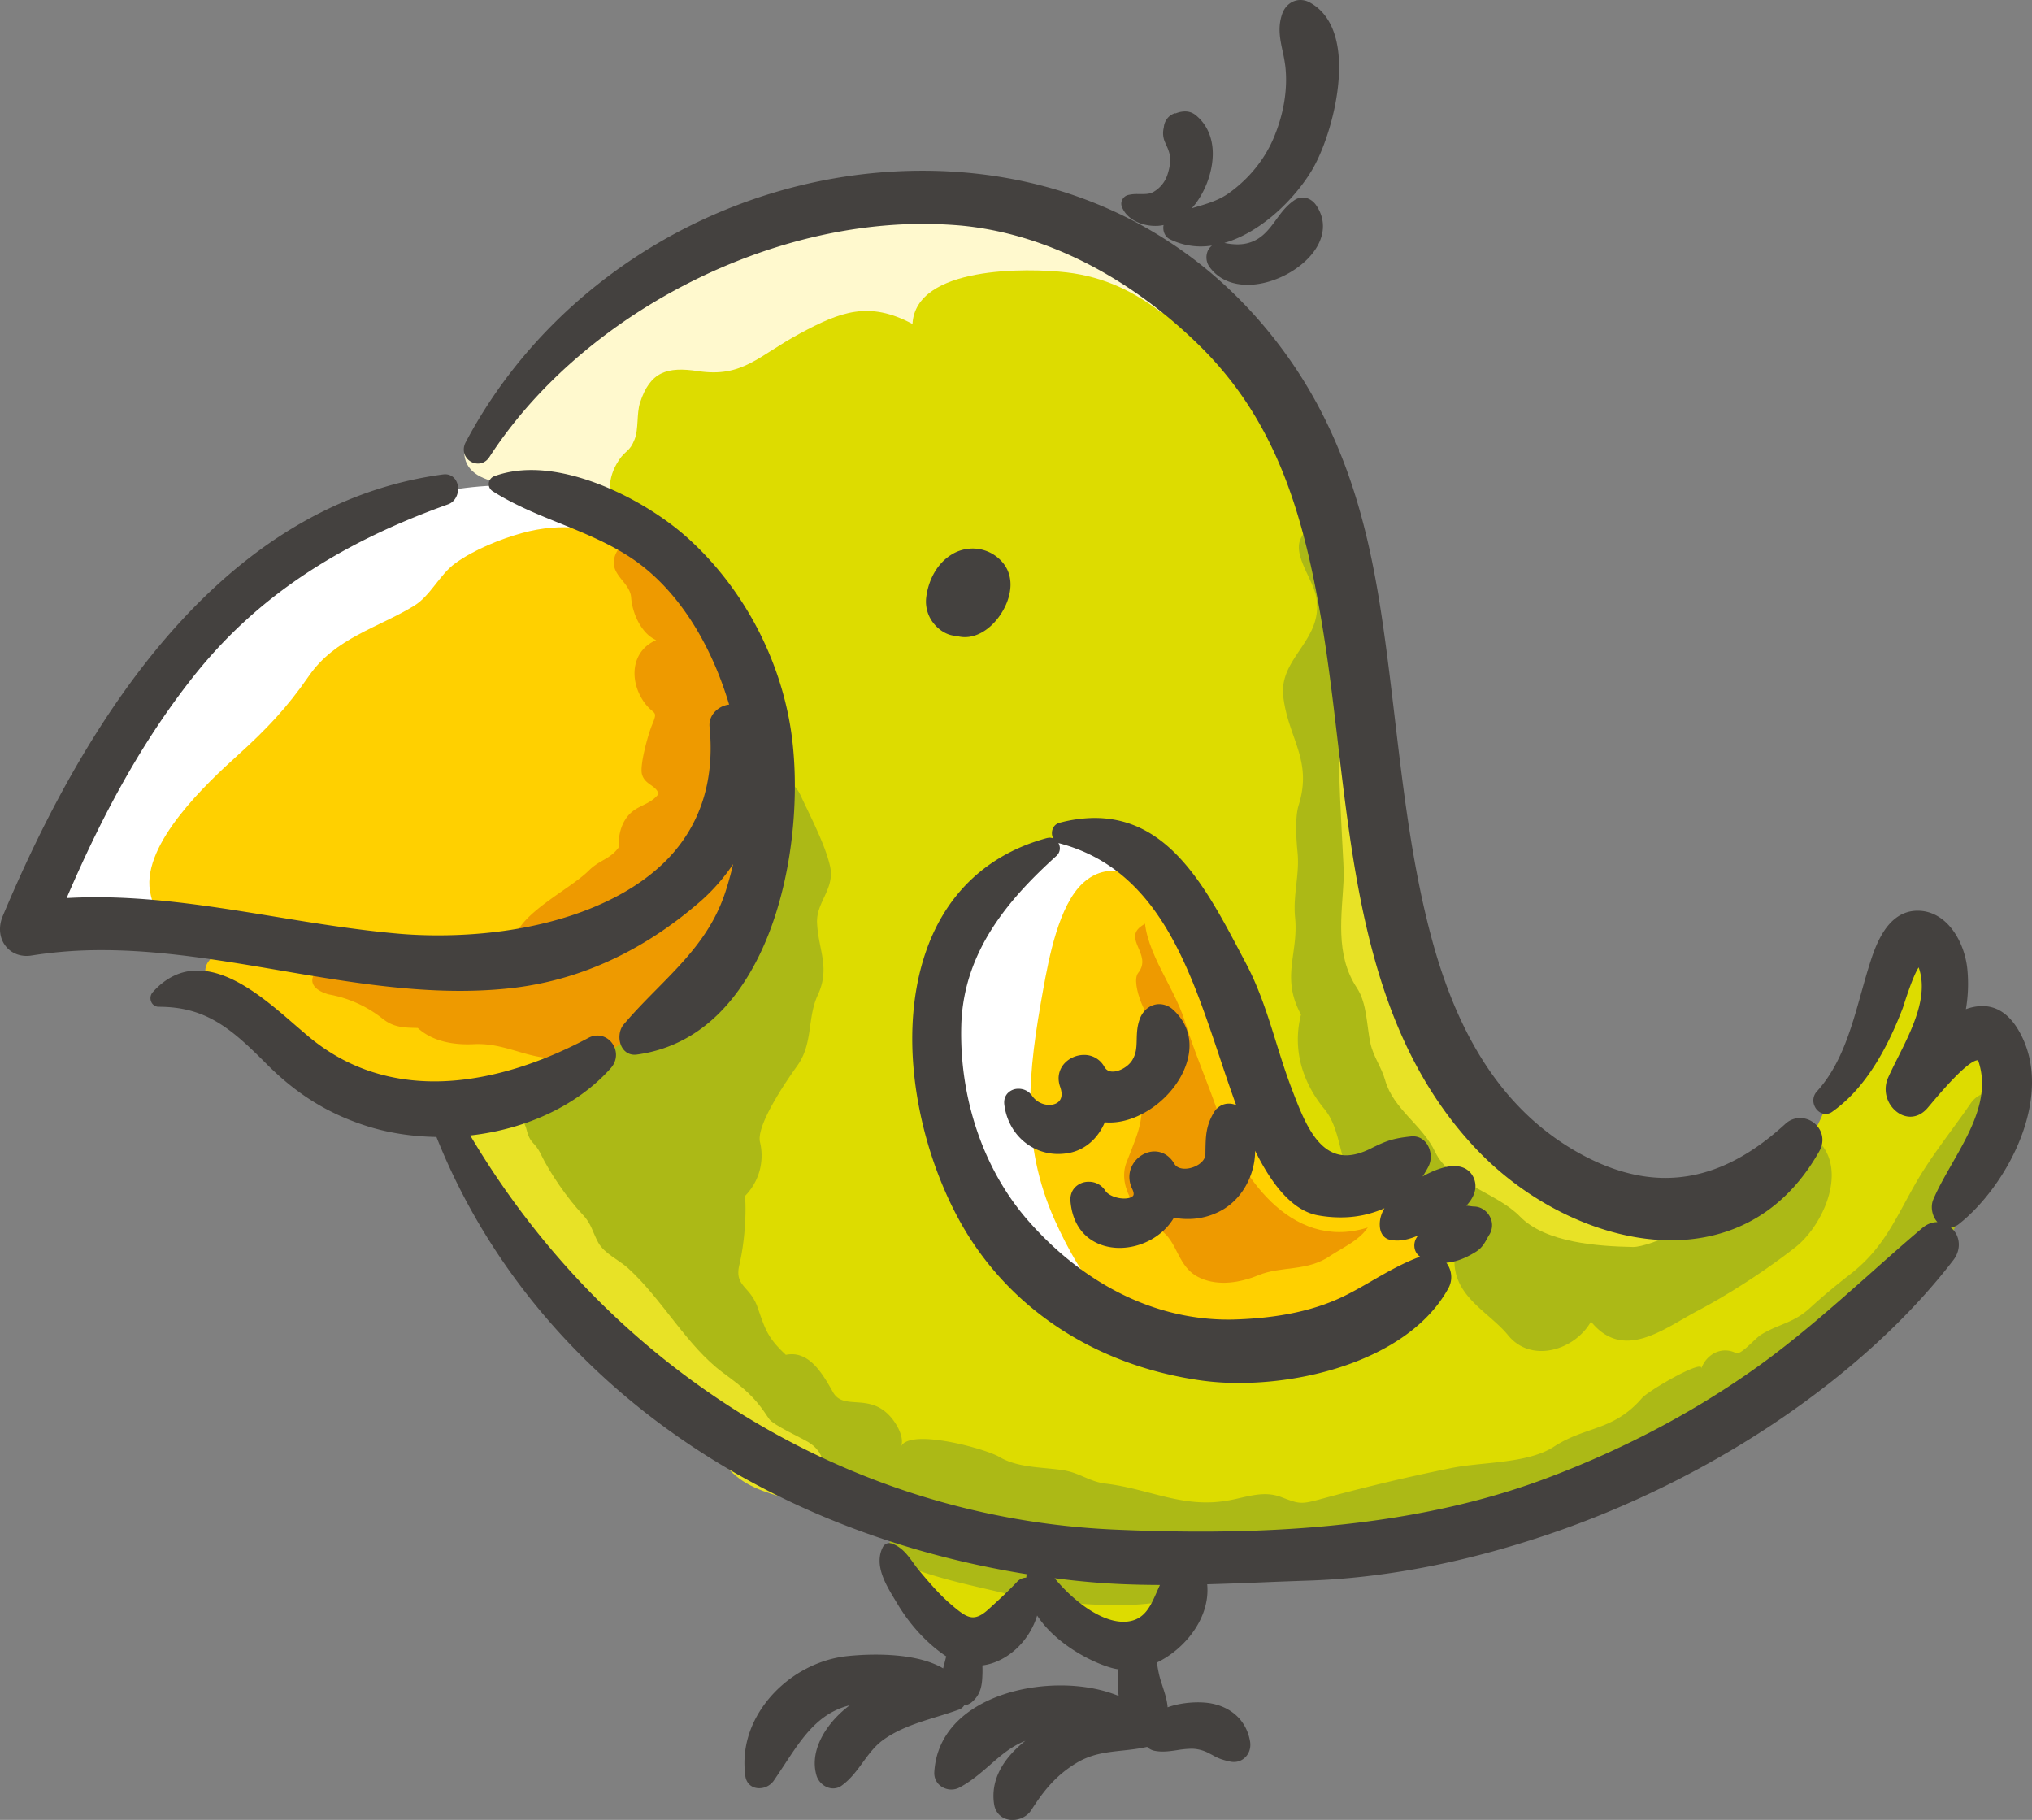
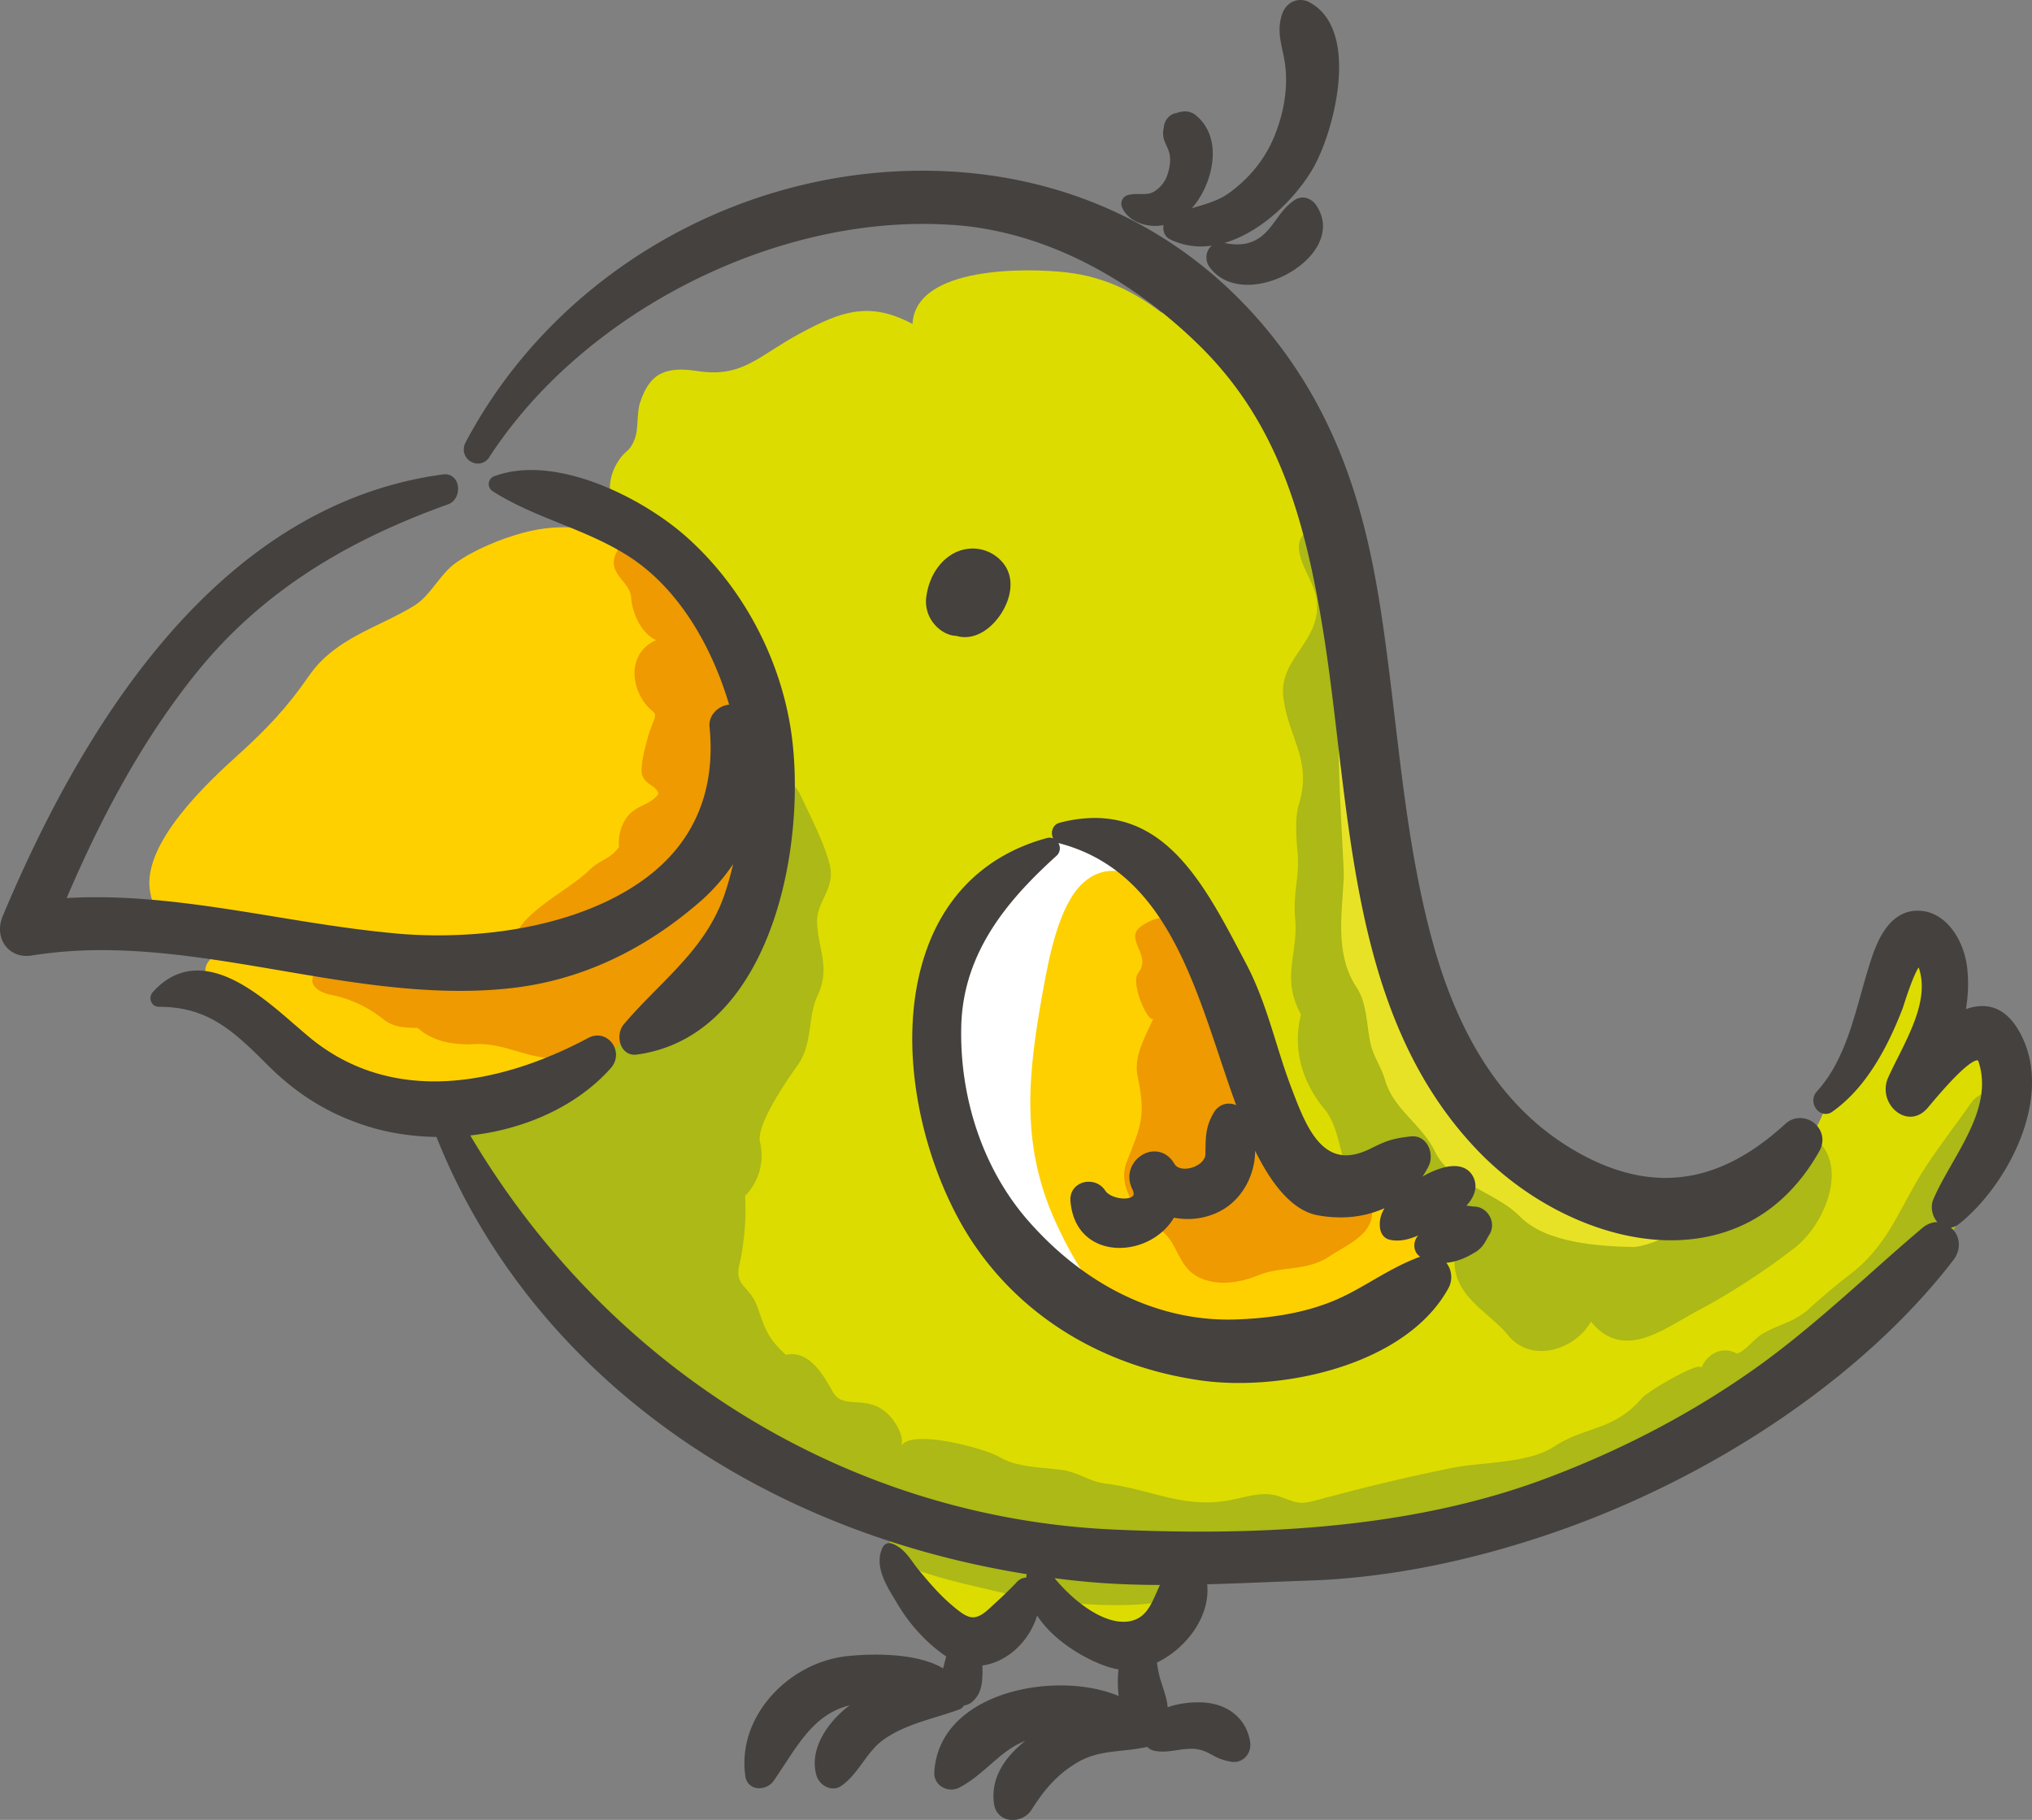
<svg xmlns="http://www.w3.org/2000/svg" viewBox="0 0 2770.74 2481.35">
  <rect x="0" y="0" width="2770.74" height="2481.35" fill="#808080" stroke="none" />
  <defs>
    <style>.cls-1{fill:#fff;}.cls-2{fill:#fff9ce;}.cls-3{fill:#dddc00;}.cls-4{fill:#ffd000;}.cls-5{fill:#acb916;}.cls-6{fill:#ee9a00;}.cls-7{fill:#e8e226;}.cls-8{fill:#44413f;}</style>
  </defs>
  <title>Asset 2</title>
  <g id="Layer_2" data-name="Layer 2">
    <g id="pets">
-       <path class="cls-1" d="M786.84,673.52c-89.88-24.06-196.55-9.27-282.16,25.32-125.23,50.58-239.17,128.43-319.4,243.69-38.8,55.75-70.45,119.17-98.24,181C67.92,1166,40.37,1212,27.54,1256.65c58.6,3.75,112.23-19.93,171.7-8.1,24.44,4.87,47.81,16,72.11,20.19,67.3,11.52,155.12-46.1,209.88-80.5,78-49,140.51-109.54,186.76-188.68,12.27-21,23.7-40.47,32.71-63.34,15.91-40.41,18.8-84.82,26.67-127.16C762,792.57,797,776.38,815.2,746.53,839.89,706.08,829.29,684.85,786.84,673.52Z" />
-       <path class="cls-2" d="M1642.57,459.11c-33.53-33.71-60.84-76.84-99.35-104.94-82.45-60.21-175.1-99.39-277.71-97.91-52.6.67-115.27,15.94-167.59,25.27-45.07,8.06-93.33,24.54-135.76,42C883.52,355.8,816.53,419,754,476.84,728.47,500.42,629.32,582.06,633.2,620c5.21,50.82,97.31,38.71,130.38,46.32,85.07,19.53,157.6,82.77,236,119,38.23,17.67,72.49,5.62,110.76-7.87,83.59-29.53,490.64-145.88,551.18-185.67C1728.74,547.62,1682.25,499.07,1642.57,459.11Z" />
      <path class="cls-3" d="M2708,1448.2c-10.23-48-47.73-30.07-70.86,6.21,5.56-30.9,23.93-55.39,23.85-89.38,0-23.85,2.05-70-20.17-84.08-17.64-11.2-41.09-.62-53.11,13.36-14.32,16.62-14.4,41.14-23.24,61.56-9.86,22.83-26.62,42.43-37.44,64.53-30.52,62.15-52.48,158.64-114.63,195.24-60.56,35.65-166.28,29.12-231.49,10.81-62.23-17.49-122.4-55-161.44-109-33.41-46.18-78.78-113.75-88.42-170.57-11.63-68.56-29.9-136.12-51.12-203.75-22.27-71-25.44-123.94-26-198-.85-117.69-19.8-242.56-80-343-43.25-72.1-106.8-160.3-190.74-176.39-35.92-27.18-76-48.17-128.71-54.32-53.74-6.27-206-8.9-210.24,70.27-59.31-31.71-98-16.86-153.63,13.08-57,30.69-77.83,60.38-138.86,51.23-42.16-6.36-65.27.78-79,42.94-4.88,15-1.78,35.89-7.45,50.18-6.89,17.37-12,14.2-21.33,28.16-33.91,51.14,9.09,95.47,45.59,127,58.12,50.18,118.43,110.82,138.1,189.92,41.5,166.71,22.42,354.3-125.16,449.1-26.76,17.19-48.23,35.44-70.37,51.6-47-10.65-106.43,27.12-147.6,45.18-54,23.72-97.27,36.64-55.46,102.38,48.66,76.5,88.06,145.37,154.29,206.83,31.29,29.06,59.67,57.39,88,89.38,28.58,32.3,51.2,36.22,87.16,59,50.84,32.09,106.91,59.53,162.95,84.09,79.48,34.84,111.43,28.27,100.5,62-13.16,40.48,30.68,81.65,57,105.8,25.12,23,48.72,55.22,87.6,45.06,25-6.54,49.72-39.45,52.57-62.42,5.36,21.82,92,68,118.68,66.54,31.16-1.71,92.66-74,84.33-108.52-2.92-11.95-18.65-19.72-39.52-24.88,60.84-1.68,121.91.79,181.23-2.21,51-2.59,100.47,7.3,151.25-1.55,180.79-31.48,358.56-119.46,501.93-233.54,53.05-42.2,112.94-82.62,164-129.18,52.44-47.83,103.06-84.59,112.82-161C2699.05,1546.32,2716.77,1489.54,2708,1448.2Z" />
      <path class="cls-1" d="M1548.65,1422.3l11.94-132.23c-9.18-50.52,49.21-71-.41-123-25.63-26.87-62.66-33.43-102-25.9-109.08,20.83-163.31,130.29-180,231.36-17.65,107,31.15,276.35,108.33,351.5,29.22,28.42,97.85,104.4,142.54,90.57C1634.28,1782,1551.05,1489.14,1548.65,1422.3Z" />
      <path class="cls-4" d="M1946.23,1647.85c35.66-57.9-52.41-36.42-80.76-32.36-75.61,10.83-106.77-5.63-137.55-80.63-45.47-110.67-50.16-246.82-152.78-321.18l2.91.46c-31.08-25.63-68.66-39.8-101.25-10.28-33.12,30-46.68,102.91-54.35,145.18-20.27,111.61-31.8,208.8,15.91,314.91,71.34,158.68,175.74,225.59,342.05,175.58,63.72-19.13,106.43-46.88,153.89-93.77C1965.11,1715.29,2007.3,1672.94,1946.23,1647.85Z" />
      <path class="cls-4" d="M1009,934.83c.89-32.2-7-64.56-30.12-99.2C950,792.29,912.18,740.15,861.5,733.19l2.59.34c-53.83-12.43-96.32-22.21-152.55-6.64-29.49,8.18-65.59,22.86-90.62,41-21.55,15.52-33.75,44.26-56.37,58.1-49,30-107.56,43.75-143.32,95.62-30.15,43.69-58.23,73-97.6,108.61-39.9,36.1-129.66,119.33-119.16,184.41,12.77,79.18,103.6,73.75,85.49,90.07-34,30.73,28.54,53.85,44.17,66.43,25.36,20.5,43.24,45.57,64.34,70.2,101,118,275.44,84.11,392.64,18.3,94.67-53.18,206-135.47,228.84-252.52,11.47-58.79,15.21-124,16.93-182.68C1038.05,984.42,1027.37,955.41,1009,934.83Z" />
      <path class="cls-5" d="M1770.83,1097.74c-5.31,17.09-3.28,46.64-1.54,64.44,3,30.09-6.41,57.8-3.37,88.68,4.94,50.15-19.83,81,8.07,132.45-12.14,47.8,2.27,92.88,31.9,128.81,24.33,29.47,19.38,75.66,43.8,107.88,22.22,29.37,58.24,34.22,92.06,35.24a61.18,61.18,0,0,0,33.91-7.87,55.54,55.54,0,0,0,28.28,18.07c2.63,15.58-21.59,35.68-20.65,57.31,2,46.79,48.44,67.47,73,97.71,31.86,39.24,91.56,20,113.08-18.6,44.36,54.88,99.68,9.47,144.84-14.35,44.12-23.25,94.81-56.28,134-87,33.83-26.57,66.23-92.18,39.63-134.25-12.19-19.32-35.26-24.94-54.14-12.47a72.55,72.55,0,0,0-22.73,26.2c-6.62,12-26.34,4.22-34,15.59-23.07,6.75-37.41,28.14-58.08,39.22-30.36,16.27-58.34-4.28-91.7-8.44-23.21-2.88-55.43-6.48-78.42-4.1-38.31,4-24.85-42.88-63.8-57.8-22.81-8.8-29.08-10.64-49.36-23-24.26-14.83-28.57-46.76-61.32-53.78,10.62-29.16-5.35-65.8-26.76-85.23-.44-22.71-14.91-49.28-34.92-59.71,33.12-26.68,26.83-76,3.17-107.31-21.17-28-9.88-16.18-13.37-51.35-1.92-19.41-12.49-35.32-29.21-44-2.51-20,5.14-37.15,8.75-56.27,4.24-22.65-7.36-41.36-11.47-62.81-5.44-28.62-14.73-53.59-31.51-77.2,15.44-22.64,24.88-47.86,25.55-75.92,1.23-52.54-26.61-100.72-56.73-140.66-12.85-17-33.81-3-36.41,14.43-3.28,21.83,19.19,50.21,23.26,72,11,59.19-51.25,82.52-44.78,136.36C1756.67,1006.82,1790,1036.29,1770.83,1097.74Z" />
      <path class="cls-5" d="M2687.2,1504.31c-25.89,37.66-55,73-77.45,113.14-27,48.14-42.81,85.72-87,120-18.75,14.55-37.07,29.68-54.63,45.79-23,21.08-42,21.4-66.71,36.45-7.8,4.71-24.9,25.34-33.33,25.65-19.47-10.58-41.15.31-48.48,21,5.25-14.8-71.22,29.06-80.77,40-39.18,45.12-76.14,37.58-120,66.13-35.78,23.31-97.83,20.64-139.14,29-61.81,12.48-120.5,26.62-181.78,43.27-24.94,6.76-27.64,5.25-51.21-3.66s-45.64-.26-69.35,4.27c-63.69,12.26-108.65-15.23-170.09-22.56-22-2.69-35.15-14.84-58-18.3-28.74-4.38-61.17-2.93-87-18.25-18.55-11-121.87-39.54-133.81-13.85,5.82-12.57-7.3-36.06-21-47.36-27.5-23-58.2-3.2-71.55-26.78-13.62-24-32.26-57.67-64.31-51-25.09-23.41-28-34.41-38.63-64.88-10.28-29.42-31.93-28.19-24.79-57.93,6.44-26.85,9.9-66,7.72-93.84a78.36,78.36,0,0,0,20.42-73.36c-5.46-22.52,34.51-81.41,50.8-104.12,21.91-30.59,13.32-65,28-96.47,17.27-37.09.73-61.49-1-98.21-1.38-28.74,24.72-46.42,17.68-77.6-6.72-29.64-27.21-68.51-40-96.09-23.88-51.36-71.4,16.78-47.7,58.77,15,26.55,9.82,38.58-2.71,64.19-14.58,29.86-7.24,69.11-17.14,100.9C996,1310.21,965.63,1323,951.56,1350c-22.63,43.45,3.66,22.19-42.29,30.33C846.81,1391.42,802.13,1467,745.55,1481c-48.38,11.9-125.94,22.49-109.43,96.49,6.66,29.8,40.47,49.73,59.4,71.14,27.09,30.75,51,64.26,76.42,96.43,37.53,47.55,83.44,91.19,126,131.67,37.19,35.46,64.11,71.47,112.29,94.67,11.37,5.46,91.27,45.54,101,28.89,27.66-4.09,29.61,25.69,55.6,34.93,5.08,8.69,66.15,53.22,67.39,42-1.44,13-20.84,15.95-21.94,29.85-2.18,28.11,22.56,28.4,40.35,34.49,43.3,14.84,81.87,22.16,126.88,33.06,32.67,8,265.48,39.35,246.39-30.8,29.33,4.1,64.38-.78,93-8.95,20.18-5.73,39.17,9.58,63.25,8,60.32-4,124.8-57.7,185.21-48.87,60.66,8.88,103.85-24.2,157.64-45.55,30.15-12,55.12-21.39,85.53-30.95,42.18-13.29,55.89-41.06,85.79-69.49,19.85-18.89,46.41-5.35,65.28-22.06,30.33,12.83,74.43-27.68,98.41-42.52,52.86-32.64,134.07-88,167.77-141.81,31.57-50.43,51.87-101.92,87.49-150.44,13.6-18.55,40-54.44,32.12-79.43C2738.52,1483.91,2702.61,1481.94,2687.2,1504.31Z" />
      <path class="cls-6" d="M991.49,1135.4c15.72-22.31,28-65.49,28.25-92.72.19-17.58-7.43-34.33-11.27-51-5-21.95,7.87-20.75,15.19-41.83,25.43-73.06-33.7-118.48-77.47-156.8-23.06-20.18-71.51-99.63-104.2-42.55-17.83,31.16,16.89,40.53,18.6,64.17,1.56,21.75,14.09,49.39,34.13,58.08-34.33,15-36.74,54.4-17.43,83.19C891,976.34,898.36,966.3,889,988.66c-5.22,12.54-16.91,54.43-13.69,66.77,3.88,14.92,19.93,15.08,22.55,27.22-12.51,16-29.87,14.63-42.5,30.88-8.82,11.35-12.62,26.82-11.28,41.2-12,17.07-26.08,17.18-41.2,32.21-25.45,25.26-89.57,55.79-100.94,90.8-13.83,42.7,23.5,30.23-23.41,43.26-37.34-14.9-75.85-18.22-111.24-29-38.83-11.85-56.33,38.75-86.66,24.55-36.22-17-83.36,24.63-32.52,39.26A164,164,0,0,1,521.76,1389c15.32,12.12,29.59,12.18,47.86,12.57,20.76,18.94,50,23.4,76.64,22.07,54-2.72,89.15,34.72,147.25,11.79,21,9,36.44-1.18,54.22-13.18,34-23,70.71-48.25,93.11-85.64C964.29,1297.43,1089.22,1160.42,991.49,1135.4Z" />
      <path class="cls-6" d="M1823,1594.81c-40.8-4.45-88.74,32.45-99.37-29.27,22.86-27-4.6-66.52-26.76-82.34.7-22.12-10-44.44-27.82-56.75,3.4-18.41-3.84-34.16-12.56-49.81-18.21-32.72-26.28-162.87-99-114.8-27.56,18.22,14.55,39.48-5.52,64.68-11.54,14.54,15.8,73.42,21,61.18-10.28,24.31-27.75,51.69-21.78,79.89,11.72,55.46,4.23,67.57-15.16,117.37-13.48,34.58,18.11,74.87,44.89,91.2,26,15.87,23.38,51.85,55.65,66.35,25.1,11.28,54.56,6.34,79.13-3.76,32.28-13.24,67.26-4.47,99.39-27.3,18.65-12.21,49.6-25.42,54.88-49.7C1876.58,1630.76,1853,1598.12,1823,1594.81Z" />
-       <path class="cls-7" d="M1102.45,1966.41c-11.43-6.88-48.39-23.45-53.91-32-20-30.88-34.41-41.77-62.5-62.58-49.92-37-82.68-100.17-129.86-142.92-12.39-11.2-32.16-19.63-40.5-34.84-7.54-13.83-9.43-25.69-20.77-37.59-21-22-45.58-58-57.31-82.51-8.75-18.33-14.48-13.13-19.73-34.21-3.59-14.43-14.76-23-28.19-25.6-16.68-2.94-85.85,27.24-70.07,51.28,14.89,22.64,9.14-10.75,18.86,25.23,3.51,15,15.13,27.26,28.29,33.65,7.77,40.33,34.52,60.17,56.76,91.88,37,52.74,83,100.52,120.93,145.12,20.57,24.15,45.51,46.79,67.47,69.9,24.36,25.62,52.56,25.62,71.53,57.72,17.87,30.32,48.69,42.48,81,51.74C1108.61,2053.33,1147.45,1994.09,1102.45,1966.41Z" />
      <path class="cls-7" d="M2295.2,1631.51c-38.57-23.55-84.74-19.2-127.15-27.61-39.1-7.78-68-49.74-103.46-67.73-32.07-16.21-43.41-65.26-72.57-90.39-18.49-15.92-25.86-46.41-31.45-71-8.7-38.18-32.18-69.35-40.36-106.53-9.32-42.31.06-88-.83-131.07-.51-23.42-14.3-42.17-16.38-65.09-2.41-26.54,2.14-51.26-9.24-76.33-4-8.93-51.52-100.32-50-100.32-34.36,0-10.23,275.53-11.44,300.86-2.44,51.4-12.46,104.94,17.94,150.76,14,21.18,13.11,51.63,18.5,75.85,4,18.09,14.93,32,19.86,49.61,11.25,40.1,50.73,60.9,68.28,98,20.1,42.47,83.42,55,115.66,88.15,34.95,35.92,107,40.64,154.2,41.55C2248.11,1700.66,2345.76,1662.43,2295.2,1631.51Z" />
-       <path class="cls-4" d="M1849.57,1583.24c-82,16-103.15-101.94-123.46-163.56-27.67-84-63.32-149.49-132-201.56-15.05-11.43-31,4.64-32.91,19.59-6.5,52.26,38.55,103.83,54,153.64,13.62,44,31.4,84,45.81,126.23,32.27,94.64,107.06,192.67,211.81,153.41C1926.06,1651,1905.13,1572.43,1849.57,1583.24Z" />
      <path class="cls-8" d="M651.65,632.05c6.38,0,11.94-3.17,15.64-8.9C788.58,436,1031.77,305.28,1258.66,305.28c16,0,32.32.71,48.52,2,113.73,9.74,230,67.64,327.43,163,104.51,102.29,143.08,228.1,168.88,385.68,8.43,51.32,15,107.21,20.78,156.57,23.61,199.71,48,406.25,189.22,554.67,72.68,76.42,174.19,123.88,264.9,123.88,60.94,0,145.48-21,202.21-121.22,5.56-9.8,5.85-20.32.8-29.49a31,31,0,0,0-26.9-16,29.51,29.51,0,0,0-20,7.92c-54.18,49.66-107.79,73.75-163.89,73.75-40.19,0-82.43-13-125.54-38.47-91.56-54.24-154.31-147.18-191.85-284.2-27-98.44-39.28-202.35-51.25-303.56-5.06-42.78-9.67-81.37-15.16-120.19-18-127.55-47.58-262.74-140.87-386.85-116.25-154.76-289.61-240-488.1-240-259.42,0-503.92,145.34-622.92,370.36-3.33,6.36-3.36,13.31-.06,19.1A19.68,19.68,0,0,0,651.65,632.05Z" />
      <path class="cls-8" d="M2012,1707.05c8.55-5.25,12.07-11.66,15.56-18,1-1.8,2-3.71,3.26-5.64a24.42,24.42,0,0,0,.81-24.42c-4.33-8.38-12.76-13.84-21.55-13.93a38.8,38.8,0,0,1-4.87-.51,51.38,51.38,0,0,0-5.74-.63c5.62-6.1,9.35-12.21,11.12-18.25a28,28,0,0,0-2.39-22.25c-5-8.83-13.75-13.55-25.25-13.55-16.12,0-34.34,9.12-43.31,14.27A123.6,123.6,0,0,0,1948,1590c4.28-8.53,3.75-20-1.3-28.7-4.4-7.6-11.63-12-20-12l-2.26.09c-24.72,2.63-34.07,5.85-55.6,16.68-12.08,6-23.3,9.13-33.35,9.13-39.31,0-57.81-48.07-72.66-86.78l-1.29-3.45c-8-20.62-14.66-42-21.39-63.56-11.11-35.65-22.55-72.52-41-107.45l-6-11.42c-48.53-92.07-98.7-187.3-200.67-187.3a189.4,189.4,0,0,0-47.91,6.64c-6.12,1.63-10.21,7.26-10.21,14a14.82,14.82,0,0,0,1.82,7.29,14.24,14.24,0,0,0-5.43-1.06l-2.91.45c-79.86,21.53-136.78,74.35-164.54,152.77-46.54,131.3-3,300.67,64.07,400.19,69.05,102.47,180.09,168.87,312.69,187a372.36,372.36,0,0,0,49.25,3.1c107,0,236.86-40,285.78-129.39a31.61,31.61,0,0,0-.49-30.83,34.45,34.45,0,0,0-2.45-3.71,67.33,67.33,0,0,0,13.45-2.5C1993.91,1716.87,2002.27,1713,2012,1707.05Zm-83.43-8a17.91,17.91,0,0,0,7.83,14.39c-23.7,8.63-45.84,21.47-65.55,32.82l-1.68,1c-10.5,6.07-21,12.1-31.85,17.61-40.48,20.79-90.13,32-151.69,34.12-3.65.17-7.34.2-10.92.2-100.48,0-197.88-48.52-274.26-136.56-59.63-69-92.32-165.31-89.7-264.34,2.79-102.74,67.23-174.73,129.9-231.51a13.78,13.78,0,0,0,3.65-15,17,17,0,0,0-1.12-2.46,9.36,9.36,0,0,0,1.41.48c132.56,35.09,176.07,165.09,218.24,291,8.16,24.41,15.23,45.55,22.8,66.12a23.77,23.77,0,0,0-10-2.17c-8.42,0-15.9,4.4-20.51,12.13-10.67,18-11,31.87-11.4,49.5l-.1,7.55c-.38,11-15.37,19.53-28,19.53-3.92,0-10.95-.86-14.37-6.78-6.35-10.8-16-16.76-27.17-16.76-11.42,0-22.84,6.74-29.12,17.15s-6.63,22.43-1.13,33.92c2,4.08,2.48,7.31,1.42,9.08s-5.1,4.05-12.46,4.05c-10.61,0-21.88-4.71-25.65-10.66a26.39,26.39,0,0,0-22.62-12.18,25.61,25.61,0,0,0-19.27,8.27c-4.27,4.88-6.21,11.22-5.61,18.33,4.11,46.87,37.24,63.6,66.86,63.6,30.34,0,59.76-16.43,74.22-41.25a95.37,95.37,0,0,0,18.66,1.81,94.25,94.25,0,0,0,47.63-12.54c21-12.25,36.36-34,42.13-59.87a94.89,94.89,0,0,0,2.3-20.67c25.82,52.52,54.32,82.08,84.87,87.92a169.36,169.36,0,0,0,31.45,2.95,145.34,145.34,0,0,0,60.08-12.48c-5.22,8.68-7.25,17.47-6.16,26.64,1.06,8.37,5.82,14.41,12.74,16.18a44.77,44.77,0,0,0,10.73,1.26c9.66,0,19.28-2.86,28.81-7A20.1,20.1,0,0,0,1928.54,1699Z" />
      <path class="cls-8" d="M1575.17,308c1.24,0,2.49,0,3.66-.07a52.78,52.78,0,0,0,7.79-1.12,16.47,16.47,0,0,0-.4,3.71c0,6.94,3.4,12.94,8.94,15.66a95.74,95.74,0,0,0,42.51,9.86,108.85,108.85,0,0,0,14.95-1.17,18.64,18.64,0,0,0-5.6,6.83,22.41,22.41,0,0,0,2.73,23c11.53,15.42,29.34,23.61,51.56,23.61,38,0,81.37-25,96.6-55.69,9-18.19,7.91-36.46-3.29-52.85-4.49-6.53-11.38-10.48-18.39-10.48a19.72,19.72,0,0,0-10.48,3.17c-11.36,7.45-18.59,17.34-25.69,27.11-4.46,6.13-9.52,13.06-15.69,18.91-10.35,9.92-22.55,14.75-37.25,14.75a88.41,88.41,0,0,1-17.61-2c48.37-14,93.3-56.92,118.26-97.34,23.12-37.3,48.47-123,33.87-180.51-6.05-23.69-18.09-40.46-35.69-50A25.9,25.9,0,0,0,1773.18,0c-11.13,0-20.9,7.47-24.9,19.1-6.29,18.35-2.88,34.22.74,51.11a202.66,202.66,0,0,1,3.7,21c3.29,30.92-2.29,64.51-16.12,97.14-12.56,29.51-33.66,55.43-61,75-13.69,9.74-29,14.24-45.26,19-1.83.54-3.65,1.13-5.46,1.66a67.18,67.18,0,0,0,4.73-5.5c17.32-22.65,26.56-53.68,23.48-79-2.2-17.85-10.27-32.77-23.37-43a22.26,22.26,0,0,0-14-4.58,32.69,32.69,0,0,0-12.86,2.8l-.15-.41c-8.62,2-15.28,10.45-15.78,19.57a30.28,30.28,0,0,0,1.35,19.38l2.39,5.46a57,57,0,0,1,4,10.93c1.84,8.07.8,18-3.09,29.43a42.24,42.24,0,0,1-18.47,22.39c-4.28,2.53-8.77,3.09-14.62,3.09l-3.79,0-3.48,0a51.16,51.16,0,0,0-13.27,1.4,12.09,12.09,0,0,0-7.75,6.58,11.3,11.3,0,0,0-.47,9.37C1536.81,300,1557.62,308,1575.17,308Z" />
      <path class="cls-8" d="M627.26,1351c21.71,0,42.9-1,62.93-3,95.92-9.27,185.34-49.58,265.8-119.87a263.54,263.54,0,0,0,43.69-50c-2.93,12.54-6.36,25-10.32,37.27C971,1272.07,934.6,1309,895.94,1348.21c-15.11,15.31-30.7,31.11-45.45,48.49-6.16,7.23-7.66,19.32-3.59,28.79,3.49,8,10.17,12.58,18.27,12.58.94,0,2-.1,3-.19,55.54-7.53,102.27-37,138.87-87.65,70.44-97.47,86.56-251,71.76-352.39-14.94-101.62-67.09-198.58-143-266-49.29-43.79-136.46-91-211.36-91-18.44,0-35.43,2.9-50.56,8.48a11.43,11.43,0,0,0-2.29,20.28c29.24,18.7,61.37,31.64,92.9,44.34,33.57,13.6,68.3,27.65,99.53,49.08,57.81,39.81,103.93,109.92,130.18,197.64A31.72,31.72,0,0,0,974,971.27a25.93,25.93,0,0,0-6.49,19.81c6.77,68.29-9.92,126.1-49.64,171.88-61.15,70.35-181,112.33-320.56,112.33-18.74,0-37.12-.75-54.68-2.32-56.54-5-112.87-14.14-167.38-23.1-79.53-13-161.76-26.56-244.4-26.56-13.3,0-26.71.41-40,1.14,53.31-124.4,108.23-220.37,172.67-301.79,83.54-105.49,193.94-180.15,347.4-235,10.78-3.84,15-15.89,13.38-25.19-1.5-9.45-8.45-15.82-17.27-15.82a22.25,22.25,0,0,0-2.71.17C359.53,679.64,157.47,882.24,3.75,1249c-5.59,13.32-4.9,27.2,1.86,38,6.53,10.38,17.75,16.38,30.77,16.38a42.84,42.84,0,0,0,7.12-.65,601,601,0,0,1,96-7.25c80.42,0,162.34,14,243,27.75C462.34,1336.89,544.87,1351,627.26,1351Z" />
      <path class="cls-8" d="M1296.69,756.66c-18.31,11.66-30.67,32.92-33.79,58.29a47.48,47.48,0,0,0,10.69,35.6c8.25,10.08,19.9,16.29,30.46,16.41a39.54,39.54,0,0,0,11.65,1.74c16.18,0,32.78-9.67,45.55-26.55,17-22.47,24.94-55,4.35-77a53.36,53.36,0,0,0-39.29-17.24A54.64,54.64,0,0,0,1296.69,756.66Z" />
-       <path class="cls-8" d="M1506.45,1530.2c2.32.23,4.62.29,6.91.29,41.5,0,87.88-34.62,103.39-77.22,10.74-29.37,4.74-56.45-16.89-76.35a28.11,28.11,0,0,0-19.11-7.84c-11.68,0-22.09,7.9-26.57,20.13-3.71,10-4,19-4.23,28.36-.26,10.13-.48,18.93-6.21,28.09-5.25,8.47-17.1,15.39-26.46,15.39-5.32,0-8.94-2.08-11.42-6.45a31.11,31.11,0,0,0-27.86-16.27c-11.69,0-23.26,6-29.47,15.29-5.48,8.2-6.54,18.19-3,28.17,1.88,5.27,3.42,12.7-.19,18.16-2.75,4.15-8.14,6.57-14.69,6.57a28.87,28.87,0,0,1-23.59-12.76,22,22,0,0,0-18.27-9.23,19.82,19.82,0,0,0-15.25,6.57c-2.33,2.76-5,7.6-4.1,14.93,4.8,39,35.67,67.34,73.47,67.34a80.7,80.7,0,0,0,15.4-1.53C1479.63,1567.55,1497,1552.45,1506.45,1530.2Z" />
      <path class="cls-8" d="M2753.47,1406.58c-13-23.18-30-34.88-50.48-34.88a65.65,65.65,0,0,0-22.38,4.25,205.11,205.11,0,0,0,2-54.08c-3.7-38.86-28.71-80.17-67.78-80.17-42.3,0-58,49.4-65.64,73.37-3.82,12.08-7.27,24.48-10.79,37l-.62,2.18c-13.44,48-27.34,97.79-60.54,134.07a18.15,18.15,0,0,0-3.16,19.35c2.83,6.79,8.84,11.11,15.34,11.11a14.85,14.85,0,0,0,9-3c38.31-27,69.49-72.64,95.32-139.33.47-1,1.34-3.58,2.45-7.16,11.23-35,17.38-46.51,20-50.25,13.8,38.84-8.63,83.53-28.4,123-4.86,9.64-9.46,18.88-13.39,27.63a38.84,38.84,0,0,0,2.72,36c6.48,10.39,17,16.89,27.66,16.89,8.46,0,16.4-3.87,23-11.23.88-1,2.27-2.67,4.17-4.91l1.15-1.36c41.18-49.09,57.25-59.41,63.49-59.41l1.09,1.34c16.17,48.37-10.4,94.87-36.29,140.15-9.52,16.75-18.54,32.51-25.22,48.22-3.54,8.24-2.42,19,2.84,27.35a25.34,25.34,0,0,0,2.78,3.59c-.09,0-.15,0-.23,0-7.13,0-14.19,2.77-20.45,8.08-25,21.09-49.93,43.32-73.16,64-50.55,44.76-102.83,91.09-159.43,130.75-83.91,58.93-178,108.16-279.64,146.34-130.47,49-284.73,72.82-471.52,72.82-37.38,0-76-.92-118.12-2.77-360.22-15.94-688-216.71-878-537.38,77.82-8.67,147.45-42,191.64-91.83,7.18-8.08,9-18.64,5-28.29-4.12-9.83-13.26-16.13-23.3-16.13a26,26,0,0,0-12.14,3.16c-72.69,38.81-145.26,59.38-209.92,59.38-65.26,0-122.91-20.44-171.33-60.79-5.49-4.65-11.39-9.72-17.56-15C365,1365,317,1323.27,269.22,1323.27c-23,0-43.5,10-61,29.57a12.26,12.26,0,0,0-2.09,12.85,11,11,0,0,0,10.22,7c64.82,0,99.07,29.66,147.72,78.57,41.22,41.31,85.06,68.19,138.06,84.68,28.73,8.9,60,13.7,93,14.23,124.41,312.5,424.9,535.1,804.83,596.12-.26,1.64-.48,3.18-.65,4.69a17.87,17.87,0,0,0-12.13,5.35c-11.91,12.77-25.88,25.62-39.16,37.71-8.28,7.57-15,11.08-21.31,11.08-9,0-18-7.19-31.64-19-15.8-13.78-29.92-30.61-42.37-45.52-2.72-3.27-5.23-6.69-7.71-10.19-7.46-10.33-15.23-21-29.32-26.08l-2.83-.46a10.29,10.29,0,0,0-9.16,5.75c-12.13,24,4.1,50.75,16,70.49l3.68,6.1c17.43,29.4,41.11,55,66.85,72.18-.49,2-1.07,4.29-1.84,7.27s-1.6,6-2.33,9.1C1260,2259.3,1221.92,2256,1194,2256a374,374,0,0,0-38.39,2c-43.17,4.45-85,28.4-112,64.14-22.65,30.08-32.11,64.41-27.32,99.39,1.39,10.15,8.84,16.63,18.91,16.63a24.4,24.4,0,0,0,19.69-10c4.84-7.13,9.51-14.23,14.16-21.23,24.84-37.89,46.65-71.24,89.61-81.86-28.14,20.75-56.1,58.69-45.35,95.65,3,10.14,12.73,17.7,22.68,17.7a19.49,19.49,0,0,0,11.62-3.8c12.19-8.75,20.77-20.57,29.28-32.24,7.66-10.45,15.58-21.23,26-29.07,21.72-16.22,48.24-24.44,74-32.39,10.37-3.15,20.69-6.39,30.7-10a14.32,14.32,0,0,0,7.12-5.7,20,20,0,0,0,9.73-3.91c14.3-11.46,14.81-26.69,15.21-40.31.1-3.38,0-6.82-.11-10.27,33.37-4.27,64-32.52,74.63-68.06,25.51,39.21,75.66,64.64,102.79,71.78a61.8,61.8,0,0,0,8.23,1.62,156.67,156.67,0,0,0,.18,36.29c-22.38-9.32-50.21-14.37-79.15-14.37-79.53,0-167.35,37-172.24,118.12a22,22,0,0,0,5.55,16.24,24.2,24.2,0,0,0,17.67,7.59,23,23,0,0,0,10.95-2.68c15.74-8.29,28.51-19.36,41.36-30.52,15-13.14,29.26-25.64,48.62-33.26-32.75,25.9-47.42,55.57-42.62,86.54,2,13,11.91,21.39,25.2,21.39,10.35,0,20.37-5.31,25.57-13.49,16.56-26,33.19-46.85,60.78-63.75,20.86-12.8,41.11-15,63.69-17.4,10.81-1.17,21.92-2.4,33.5-5a18.66,18.66,0,0,0,9.84,5.31,55.32,55.32,0,0,0,11.26,1.08c6.93,0,13.83-1,21.24-2.16a127.82,127.82,0,0,1,18-1.69c1.34,0,2.7.06,4.08.17a51.92,51.92,0,0,1,19.51,5.83l4.71,2.44a76,76,0,0,0,11.77,5.64l3.7,1.17c4.24,1.26,5.67,1.6,6.25,1.6a.64.64,0,0,0,.25,0,25.08,25.08,0,0,0,7.54,1.21,21.77,21.77,0,0,0,17.32-8.33c4.45-5.48,6.13-12.76,4.68-20.45-5.5-30.63-30.24-50.69-64.52-52.38-2-.15-4.12-.18-6.32-.18-7.16,0-24.78.72-41.44,6.77-.72-9.74-3.88-19.39-7-28.93l-.54-1.74c-1.42-4.28-2.77-8.51-3.81-12.67a176.87,176.87,0,0,1-3.21-17.67c37.38-17.89,72.94-60.31,68.51-106.69q35.32-1,70.55-2.48,32.45-1.35,64.78-2.46c103.74-3.18,213.69-24.08,326.86-62.1,225-75.42,432.58-215.52,555.11-374.82,8.07-10.43,9.84-23.23,4.71-34.33a30.29,30.29,0,0,0-8-10.22,21.82,21.82,0,0,0,10.61-4.46C2736.09,1617.88,2803.24,1494.84,2753.47,1406.58ZM1536.66,2211a44.36,44.36,0,0,1-4.76.23c-31.42,0-68.72-28.91-93.93-59.47,15.48,2.05,29.38,3.57,42.23,4.74,31.3,3,64.55,4.41,101.41,4.52-1.3,2.86-2.6,5.79-3.88,8.68C1568.6,2190.5,1560.72,2208.53,1536.66,2211Z" />
    </g>
  </g>
</svg>